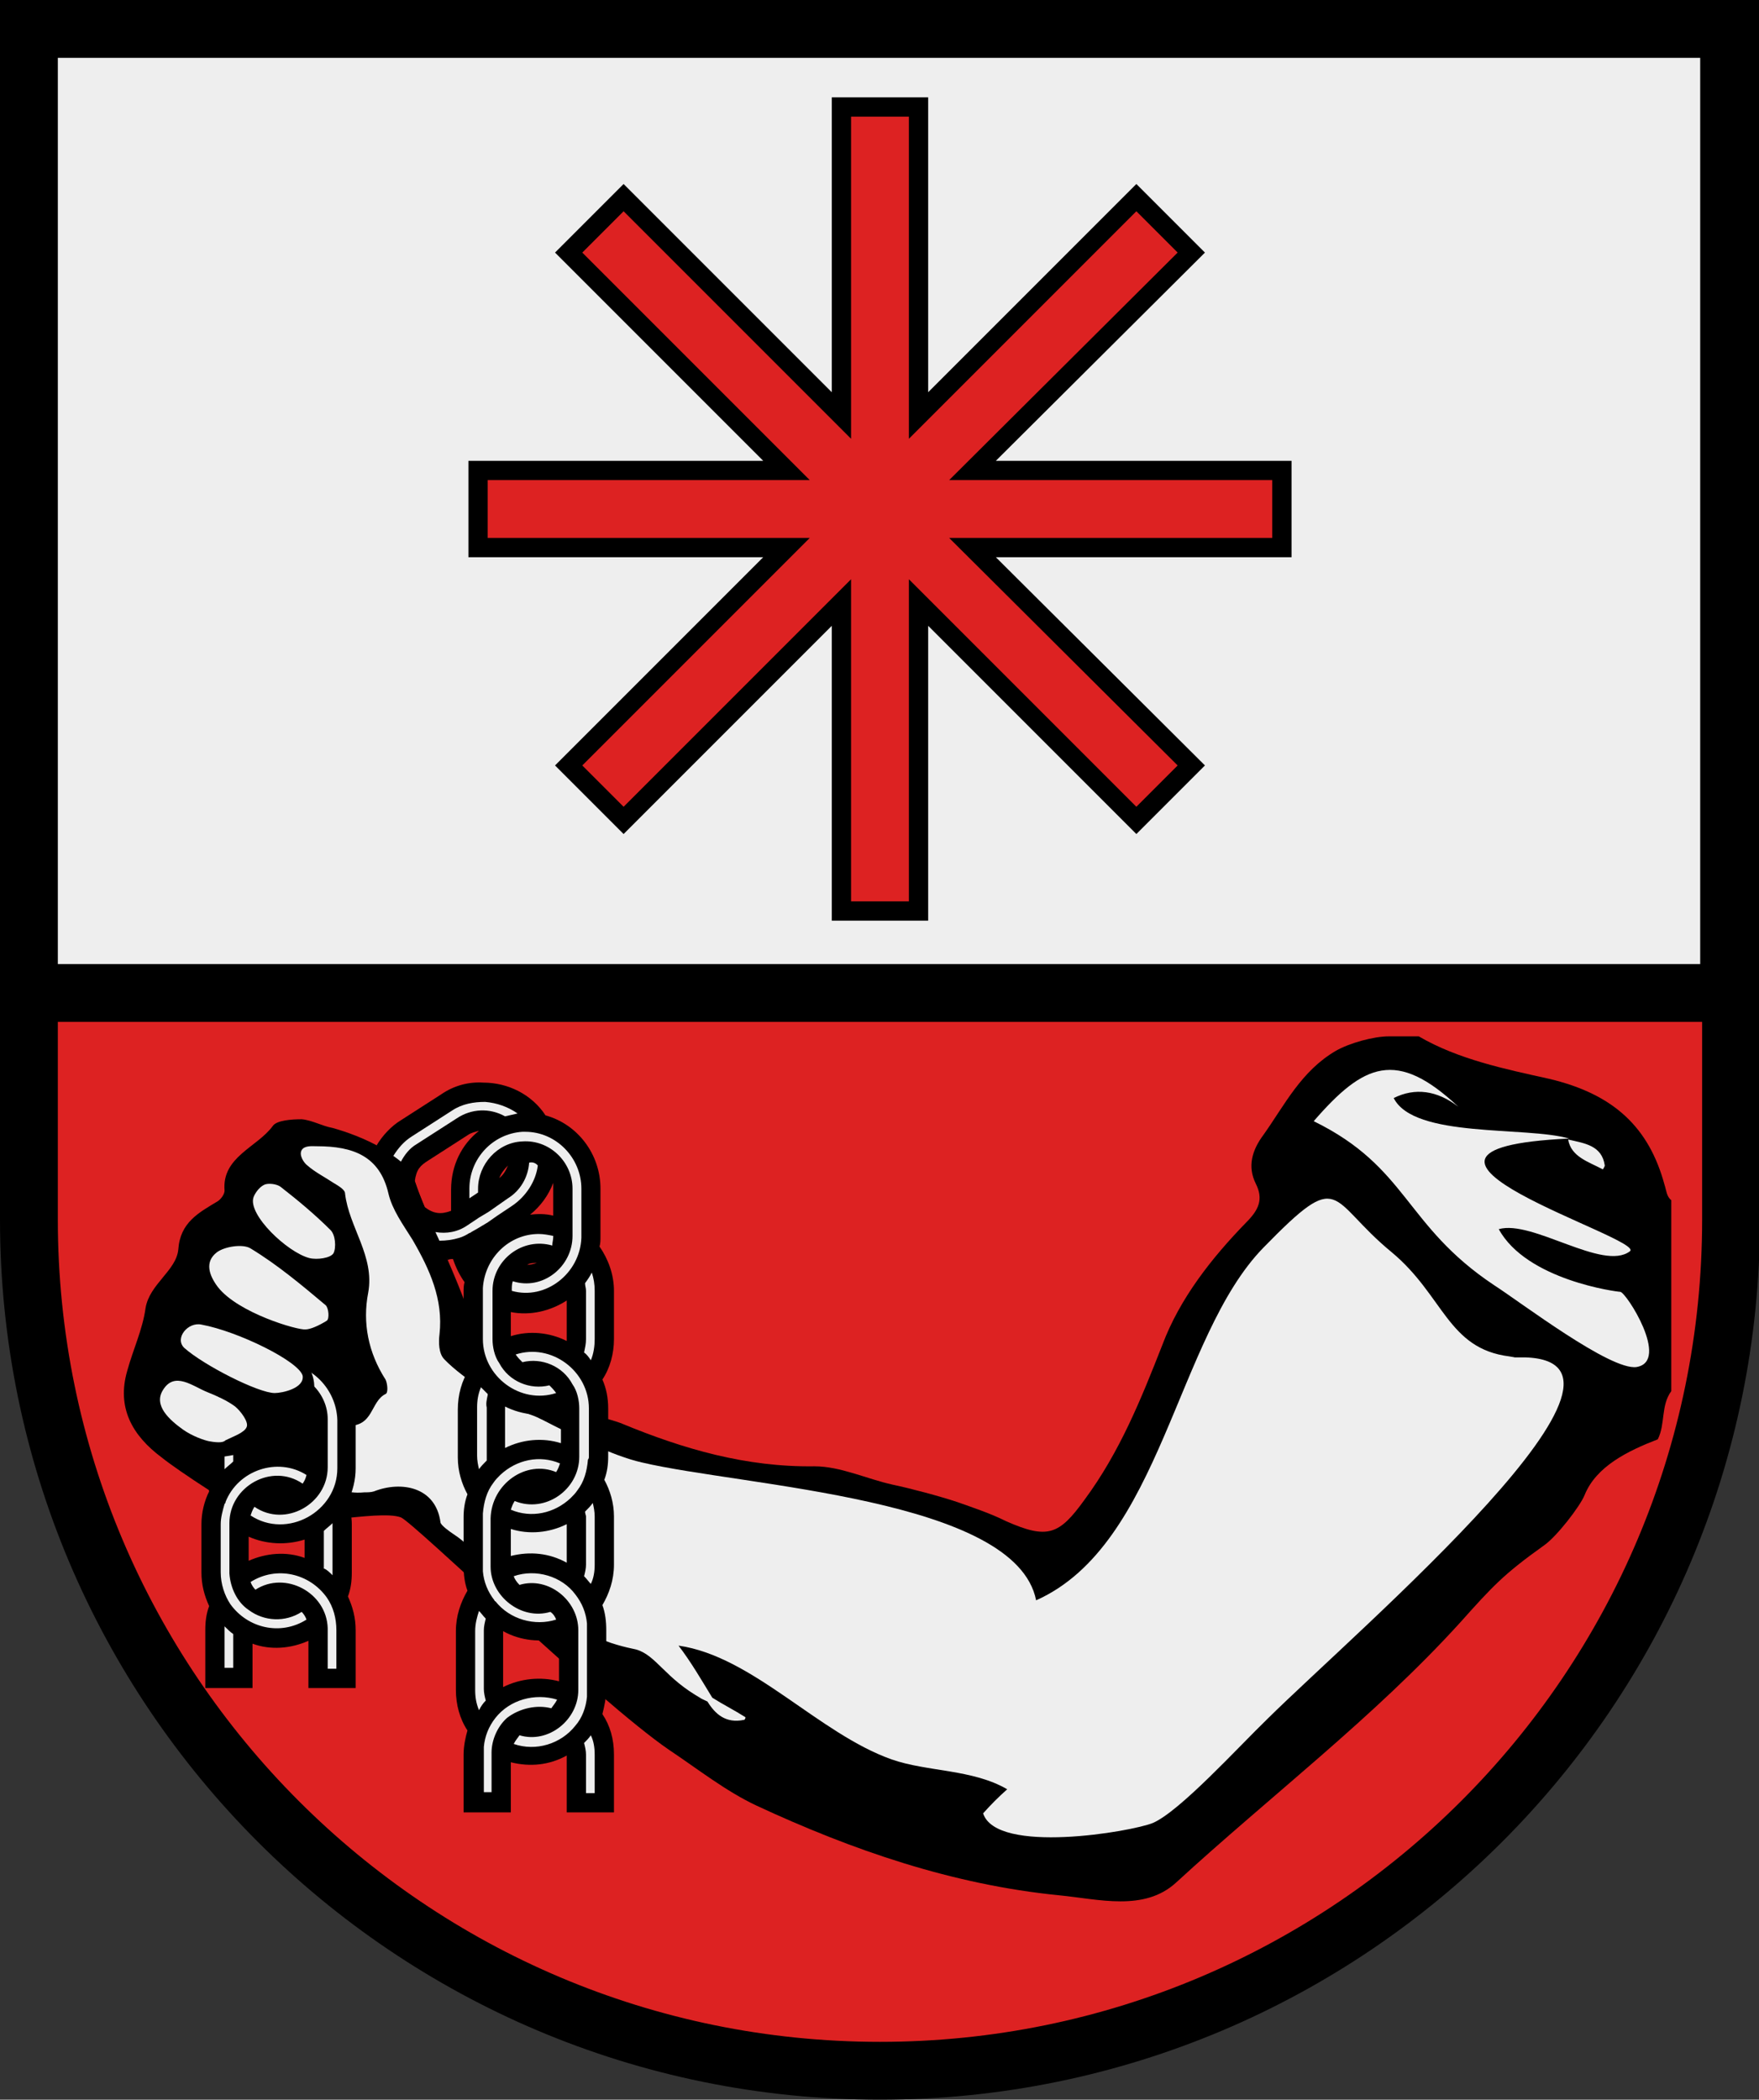
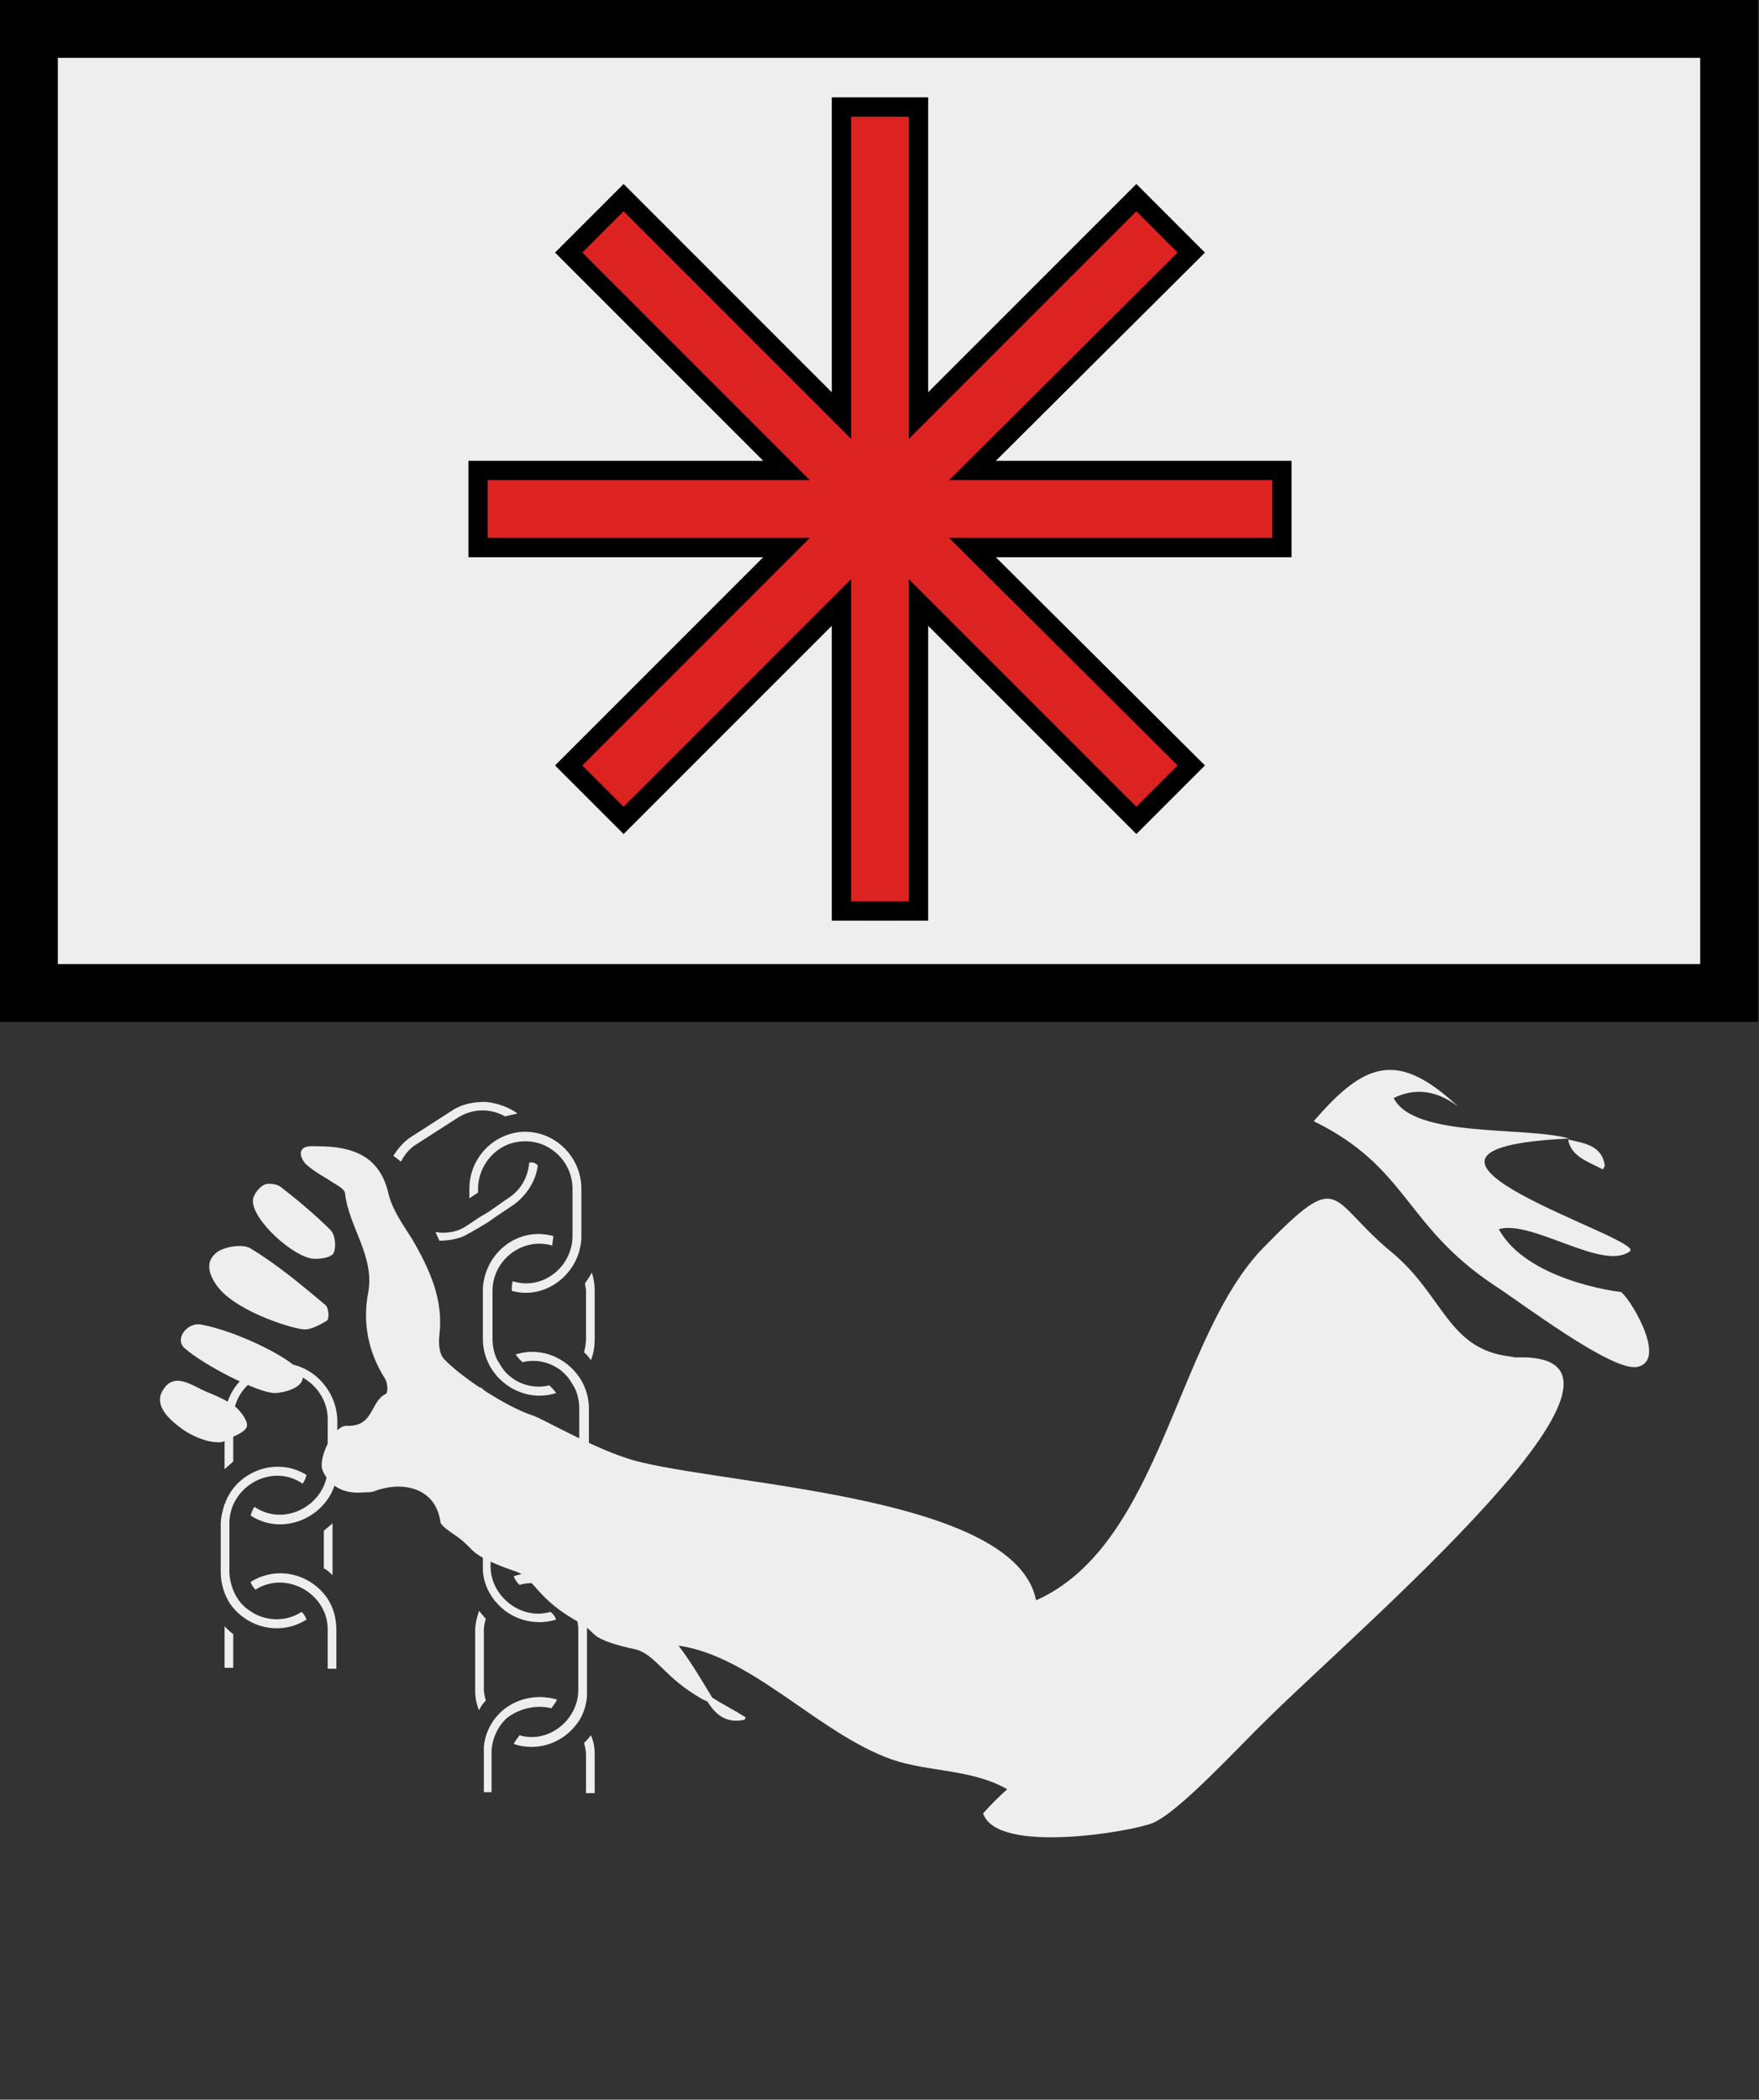
<svg xmlns="http://www.w3.org/2000/svg" viewBox="0 0 182.5 217.8">
  <rect x="0" y="0" width="182.5" height="217.8" fill="#333333" stroke="none" />
-   <path stroke="#000" stroke-width="6" d="m91.3 3h-88.3v123.5c0 48.7 39.5 88.3 88.3 88.3 48.7 0 88.3-39.5 88.3-88.3v-123.5h-88.3z" fill="#d22" />
-   <path d="m43.1 122.7c1.5 4.5 6.6 13.9 6.7 18.6.1 3.5 12 5.2 14.8 6.4 6.3 2.6 12.8 4.5 19.9 4.4 2.7 0 5.4 1.3 8.1 1.9 1.9.4 4.9 1.2 6.7 1.8 1.7.6 3.5 1.2 5.1 2 4.3 1.9 5.5 1.4 8.1-2.2 3.7-5 5.9-10.5 8.1-16.1 1.8-4.8 5.1-9 8.7-12.7 1.3-1.3 1.8-2.4 1-4-.9-1.8-.4-3.5.8-5.1 2.2-3.1 3.9-6.6 7.5-8.7 1.4-.8 3.9-1.5 5.5-1.5h3.1c4.1 2.4 9 3.4 13.5 4.4 6.8 1.6 10.4 5.1 12 11 .2.6.2 1.2.7 1.6v19.8c-1.1 1.5-.6 3.4-1.4 5-3.1 1.2-6.4 2.8-7.6 5.8-.5 1.2-2.9 4.3-4.2 5.2-4.2 3-5.3 4.2-8.7 8-8.9 9.8-19.7 18-29.5 27-3.3 3-8 1.7-12.1 1.3-11.1-1.1-21.5-4.7-31.4-9.3-3.2-1.5-6.1-3.8-9.1-5.8-7.3-5-26.4-23.5-27.8-24.1-2.4-.9-11.2 1.4-14.8.1-1.9-.7-8.4-5-10-6.3-3.1-2.3-4.7-5.2-3.6-9 .6-2.2 1.6-4.3 1.9-6.5.4-2.5 3.2-3.9 3.4-6.1.2-2.8 2.1-3.8 4.1-5 .3-.2.7-.7.7-1.1-.3-3.5 3.4-4.5 5-6.7.4-.6 2-.7 3-.7 1.1.1 2.1.7 3.2.9 2.9.8 7.7 2.8 8.6 5.7z" />
  <path fill="#eee" d="m162.8 118.1c-23.6 1.1 8.1 10.4 6.3 11.7-2.8 2.1-10.1-3.3-13.6-2.3 2.9 5.3 12.3 6.5 12.6 6.5.6 0 5.2 7.2 1.7 7.8-2.7.4-12-6.7-14.8-8.5-9.3-6.2-8.9-12.2-18.7-17 5.2-6 8.6-7.5 15-1.5-2.2-1.7-4.5-2-6.7-.9 2.1 4.2 13.7 2.9 18.2 4.2zm-.1.1c1.7.4 3.5.6 3.8 2.7 0 .1-.2.4-.2.4-1.5-.8-3.3-1.3-3.6-3.1zm-116.6 22.8c-.6-.6-.6-1.8-.5-2.6.4-3.6-1-6.7-2.8-9.8-1-1.6-2.1-3.1-2.5-4.8-.9-3.9-3.7-4.9-7.4-4.9-.5 0-1.3-.1-1.6.4s.2 1.3.6 1.6c.8.7 1.8 1.2 2.7 1.8.5.3 1.2.7 1.2 1.1.4 3.5 3.1 6.5 2.4 10.3-.6 3.1 0 6.2 1.8 9 .2.4.3 1.4 0 1.5-1.6.8-1.2 3.4-4 3.3-1.4-.1-3.1 3.5-2.5 4.7.8 1.7 2.3 2.4 4.3 2.2.3 0 .7 0 1-.1 2.8-1.1 6.4-.5 6.9 3.2 0 .3 1 1 1.3 1.2.9.6 1.1.8 1.9 1.6.9 1 3.4 1.9 4.6 2.3 2 .7 2.1 2.9 6.8 5.4.6.3 1.2 1.1 1.7 1.4.9.6 3 1.1 4 1.3 2.1.6 3 3 6.8 5.1-.7-.3-1.5-.7.6.3.8 1.3 1.9 2.3 3.8 1.9.1 0 .2-.3.1-.3-1.1-.7-2.3-1.3-3.4-2-1.1-1.8-2.2-3.7-3.5-5.4 7.7 1.1 14.5 9.1 22.1 11.8 3.7 1.3 8.4 1 12 3.1-.9.8-1.7 1.6-2.5 2.5 1.4 4.3 15.4 1.9 17.6 1 2.8-1.2 8.8-7.8 11.9-10.8 9.4-9.3 43-37.9 26-37.5h-.4c.1 0 .1 0-.5-.1-6.4-.8-6.8-6.3-12.2-10.8-6.7-5.5-5.1-8.9-13.3-.5-9.1 9.3-10.6 30.8-23.6 36.6-2.1-10.6-30.3-11.8-40.9-14.3-3.1-.7-6.9-2.7-9.1-3.8-.6-.3-1.7-.9-2.3-1.1-2.5-.8-7.2-3.8-9.1-5.8z" />
  <g stroke="#000">
    <path stroke-width="6" d="m3 3h176.4v100h-176.4z" fill="#eee" />
    <path stroke-width="2" d="m133 48.8h-32.1l22.7-22.6-5.7-5.7-22.6 22.6v-32h-8v32l-22.6-22.6-5.7 5.7 22.6 22.6h-32v8h32l-22.6 22.6 5.7 5.7 22.6-22.6v32h8v-32l22.6 22.6 5.7-5.7-22.7-22.6h32.1z" fill="#d22" />
  </g>
-   <path d="m26.2 175.1h-4.9v-6c0-.9.1-1.7.4-2.5-.5-1.1-.8-2.2-.8-3.5v-5c0-1.2.3-2.4.8-3.4-.2-.8-.4-1.6-.4-2.4v-5c0-4.3 3.5-7.9 7.8-7.9s7.8 3.6 7.8 7.9v5c0 1.2-.3 2.4-.8 3.4.2.8.4 1.6.4 2.4v5c0 .9-.1 1.7-.4 2.5.5 1.1.8 2.2.8 3.5v6h-4.9v-4.9c-1.8.8-3.9 1-5.8.3v4.6zm5.8-27.8c0-3.8-5.8-3.8-5.8 0v3.3c1.9-.6 4-.5 5.8.3v-3.6zm-.4 12.4c-1.9.6-4 .5-5.8-.3v2.5c1.8-.8 3.9-1 5.8-.3v-1.9zm-3-4.5c.2.1.5.1.7 0-.2-.1-.5-.1-.7 0-.1-.1 0-.1 0 0zm23.6 14c1.8 1 3.9 1.2 5.8.7v4.5c-1.9-.5-4-.3-5.8.6zm6.6-11.1v4c-1.8-1-3.8-1.2-5.8-.7v-2.8c1.9.6 4 .4 5.8-.5zm-6.4-12.2c1.8.9 3.9 1.1 5.8.5v3.3c-1.9-.6-4-.4-5.8.5v-4.2zm6.4-11v4 .2c-1.8-.9-3.9-1.1-5.8-.5v-2.5c2 .4 4.1-.1 5.8-1.2zm-3.1-3.9c-.30.1-.70.2-1 .2.30-.2.70-.2 1-.2zm1.7-8.3v.5 2.9c-.80-.2-1.6-.2-2.4-.1 1.1-.9 1.9-2 2.4-3.3zm-4.7-1.8c-.20.5-.50 1-.90 1.3.20-.5.50-.9.90-1.3zm-3-3.6c-1.8 1.4-2.9 3.6-2.9 6.1v2.2c-1.08.4-1.83.3-2.75-.4-.38-.9-.72-1.8-.95-2.5-.02-.1-.04-.1-.06-.2.16-1.2.57-1.6 1.36-2.1l4.2-2.7c.30-.2.70-.3 1.1-.4zm-3.25 13.4c.18-.1.37-.1.55-.1.30.9.70 1.7 1.2 2.4-.10.3-.10.7-.10 1v5c0 1.1.20 2.1.60 3-.80 1.2-1.2 2.7-1.2 4.2v5c0 1.4.40 2.7 1 3.8-.30.8-.40 1.6-.40 2.4v5c0 .9.10 1.8.40 2.6-.70 1.2-1.2 2.6-1.2 4.2v6.1c0 1.5.40 3 1.2 4.2-.20.7-.40 1.6-.40 2.5v6h4.9v-5.2c2 .5 4 .3 5.8-.7v5.9h4.9v-6c0-1.6-.40-3-1.2-4.2.20-.8.40-1.7.40-2.6v-6.1c0-.9-.10-1.8-.40-2.6.70-1.2 1.2-2.6 1.2-4.2v-5c0-1.4-.40-2.7-1-3.8.30-.8.40-1.6.40-2.4v-5c0-1.1-.20-2.1-.60-3 .80-1.2 1.2-2.7 1.2-4.2v-5c0-1.7-.60-3.3-1.5-4.6.10-.3.10-.7.10-1v-5c0-3.6-2.4-6.7-5.7-7.6-1.44-2.2-3.93-3.4-6.45-3.4-1.51-.1-3.04.3-4.35 1.2l-4.2 2.7c-1 .6-1.92 1.6-2.52 2.6" />
  <path fill="#eee" d="m23.4 155.8c-.1 0-.1 0 0 0-.1.1-.1.1 0 0-.1.1-.1.1 0 0 0 .1 0 .1-.1.2-.2.7-.4 1.4-.4 2.1v5c0 1.2.4 2.4 1 3.3 1.8 2.5 5.2 3.3 7.9 1.6-.1-.3-.3-.6-.5-.8-1.7 1.1-3.9 1-5.5-.2-1.2-.8-1.9-2.3-2-3.8v-.2-5c0-3.8 4.4-6.3 7.6-4.1.2-.3.3-.5.4-.9-3-1.9-7.1-.5-8.4 2.8zm.8 13.7c-.3-.2-.6-.5-.9-.8v.3 4h.9v-3.5zm9.7-3.8c-1.8-2.5-5.2-3.3-7.9-1.6.1.3.3.6.5.8 3.1-2 7.4.3 7.5 4v.2 4h.9v-4c0-1.2-.3-2.4-1-3.4zm.6-2.3v-.3-5-.1c-.3.3-.6.5-.9.8v3.9c.3.1.6.4.9.7zm-5.4-22c-3.2 0-5.8 2.7-5.8 5.9v5 .1c.3-.3.6-.5.9-.8v-4.4c0-2.7 2.2-4.9 4.9-4.9s4.9 2.3 4.9 4.9v5c0 3.8-4.4 6.3-7.6 4.1-.2.3-.3.6-.4.9 3.8 2.5 9-.4 9-4.9v-5c-.1-3.2-2.7-5.9-5.9-5.9zm21.3 35c-.1-.4-.2-.8-.2-1.2v-6.1c0-.4.1-.8.2-1.2-.3-.3-.5-.6-.7-.8-.2.6-.4 1.3-.4 2.1v6.1c0 .7.1 1.4.4 2.1.2-.4.4-.7.7-1zm.2-31.7v-.1l-.7-.7c-.3.7-.4 1.4-.4 2.1v5c0 .5.1 1 .2 1.4.2-.3.5-.6.8-.9v-.5-5c-.1-.4 0-.8.1-1.3zm6.8-16.4v-.1c-.5-.1-1-.2-1.5-.2-3.1 0-5.6 2.5-5.8 5.6v.3 5c0 3.9 3.9 6.8 7.6 5.6-.2-.3-.5-.6-.7-.8-2 .5-4.2-.4-5.2-2.3-.5-.7-.7-1.7-.7-2.5v-5c0-3.2 3.1-5.6 6.2-4.7 0-.3.1-.6.1-.9zm-.2 48.9c.2-.3.4-.5.6-.9-2.3-.7-4.9 0-6.4 1.9-.7.9-1.1 1.9-1.2 3v.7 4h.8v-4-.1c0-1.3.6-2.7 1.6-3.6 1.3-1 3.1-1.4 4.6-1zm.5-24.5c.2-.3.3-.6.4-.9-2.1-.9-4.5-.4-6.2 1.2-.3.3-.5.5-.7.8-.7.9-1 2-1.1 3.2v.3 5 .7c.1 1.1.5 2.1 1.2 3 0 0 0 .1.1.1 1.5 1.9 4.1 2.6 6.3 1.9-.1-.3-.3-.6-.6-.8-3 .9-6.2-1.6-6.2-4.7v-5c.1-3.6 3.7-6.1 6.8-4.8zm2.62-29.4c0-3.2-2.62-5.9-5.82-5.9h-.30c-3.1.2-5.5 2.8-5.5 5.9v1l.90-.6v-.4c0-2.5 2-4.8 4.6-4.9 2.8-.2 5.2 2.1 5.2 4.9v4.9c0 3.2-3.1 5.7-6.2 4.7-.10.3-.10.6-.10.9v.1c3.5 1 7.08-1.8 7.22-5.5zm.58 51.9v-6.1-.7c-.1-1.1-.5-2.1-1.2-3-1.4-1.9-4.1-2.7-6.4-1.9.1.3.3.6.6.9 3-.9 6.1 1.6 6.1 4.7v.1 6.1c0 3.1-3.1 5.6-6.1 4.7-.2.3-.4.5-.6.9 2.3.8 4.9 0 6.4-1.9.7-.8 1.1-1.9 1.2-3zm.2-24.1v-5c0-3.9-3.9-6.8-7.6-5.6.2.3.5.6.7.8 2-.5 4.2.4 5.2 2.3.5.7.7 1.7.7 2.5v5c0 3.4-3.5 5.9-6.7 4.6-.2.3-.3.6-.4.9 2.1.9 4.5.4 6.2-1.2.3-.3.5-.5.7-.8.7-.9 1-2 1.1-3.2.1-.1.1-.2.1-.3zm.6-12.2v-5c0-.7-.1-1.3-.3-1.9-.2.4-.4.7-.7 1.1 0 .3.1.5.1.8v5c0 .5-.1.9-.2 1.4.3.2.5.5.7.8.3-.7.4-1.5.4-2.2zm0 23.4v-5c0-.5-.1-1-.2-1.4-.2.3-.5.6-.8.9 0 .2.1.4.1.5v5c0 .4-.1.8-.2 1.2.3.3.5.6.7.8.3-.6.4-1.3.4-2zm0 23.7v-4c0-.7-.1-1.4-.4-2-.2.3-.5.6-.7.8.1.4.2.8.2 1.2v4zm-16.52-58.2c1.13.2 2.32 0 3.32-.7l.30-.2.90-.6 1-.6 1-.7 1-.7c1.3-.8 2.1-2.2 2.2-3.7.43-.1.74.1.90.3-.20 1.6-1.2 3.2-2.7 4.2l-1.5 1-1 .7-1 .6-.70.4s-.10.1-.20.1c-.30.2-.70.4-1.05.5-.65.2-1.35.3-2.06.3m4.75-14.4c1.19.1 2.36.5 3.36 1.2-.40.1-.90.2-1.3.3-1.6-.9-3.5-.8-5 .2l-4.2 2.7c-.69.4-1.24 1.1-1.6 1.8-.24-.2-.51-.4-.79-.6.50-.8 1.1-1.5 1.89-2l4.2-2.7c1.05-.7 2.25-.9 3.44-.9z" />
-   <ellipse rx="9.6" transform="matrix(.98 -.202 .202 .98 -28.71 7.57)" ry="6" cy="145" cx="23" />
  <path fill="#eee" d="m26.3 124.2c.1-.3.5-1 1.1-1.3.4-.2 1.3-.1 1.7.2 1.8 1.4 3.6 2.9 5.2 4.5.5.5.6 1.8.3 2.4-.3.5-1.7.7-2.5.5-2.3-.6-6.4-4.5-5.8-6.3zm-4.6 25.3c-.5-.1-1.7-.5-2.7-1.2-1.4-1-3.1-2.5-2.1-4.1 1.2-2 3.1-.4 4.6.2 1 .4 2.1.9 2.9 1.5.6.5 1.4 1.6 1.2 2.1-.2.6-1.4 1-2.2 1.4-.2.2-.6.3-1.7.1zm6.8-5c-1.7 0-7.4-2.9-9.4-4.7-1-1 .4-2.7 1.8-2.4 3.8.7 10.1 3.8 10.5 5.3.2 1.3-2.1 1.8-2.9 1.8zm3.2-6.6c-.8.1-7-1.7-9.1-4.4-.9-1.2-1.4-2.6-.1-3.6.8-.6 2.7-.9 3.5-.4 2.8 1.7 5.3 3.8 7.8 5.9.3.3.4 1.4.1 1.6-.8.5-1.7.9-2.2.9z" />
</svg>